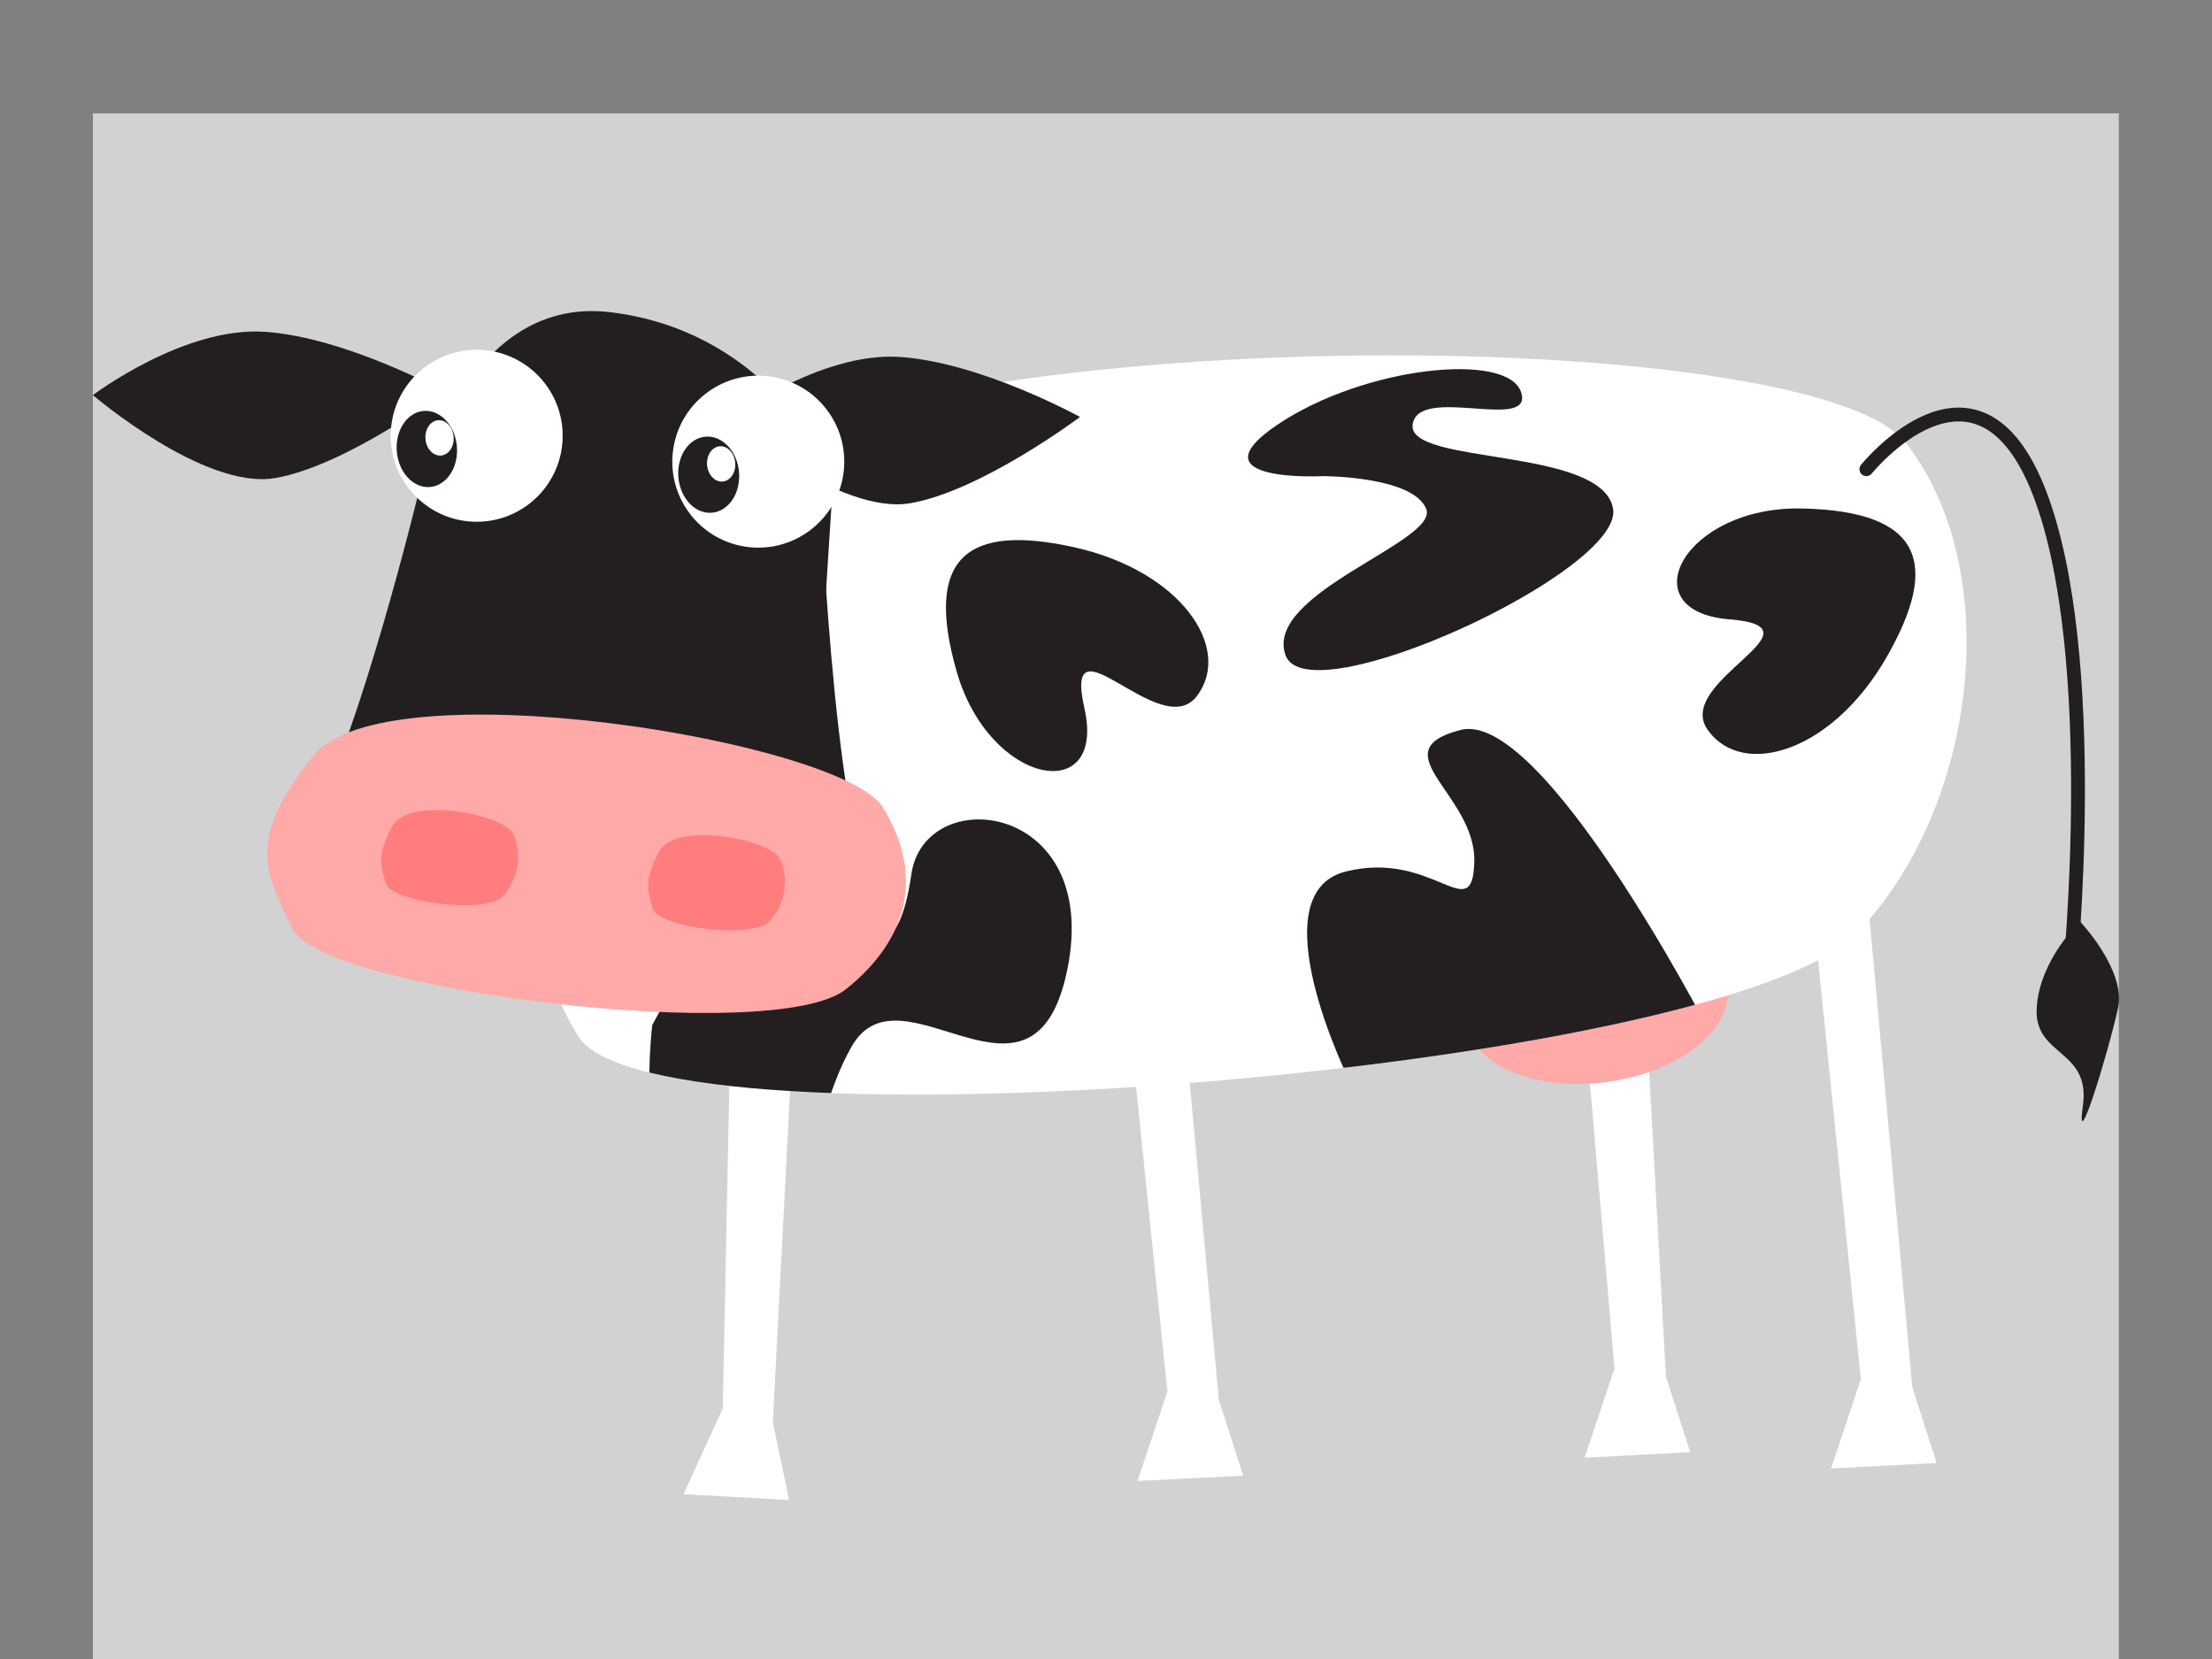
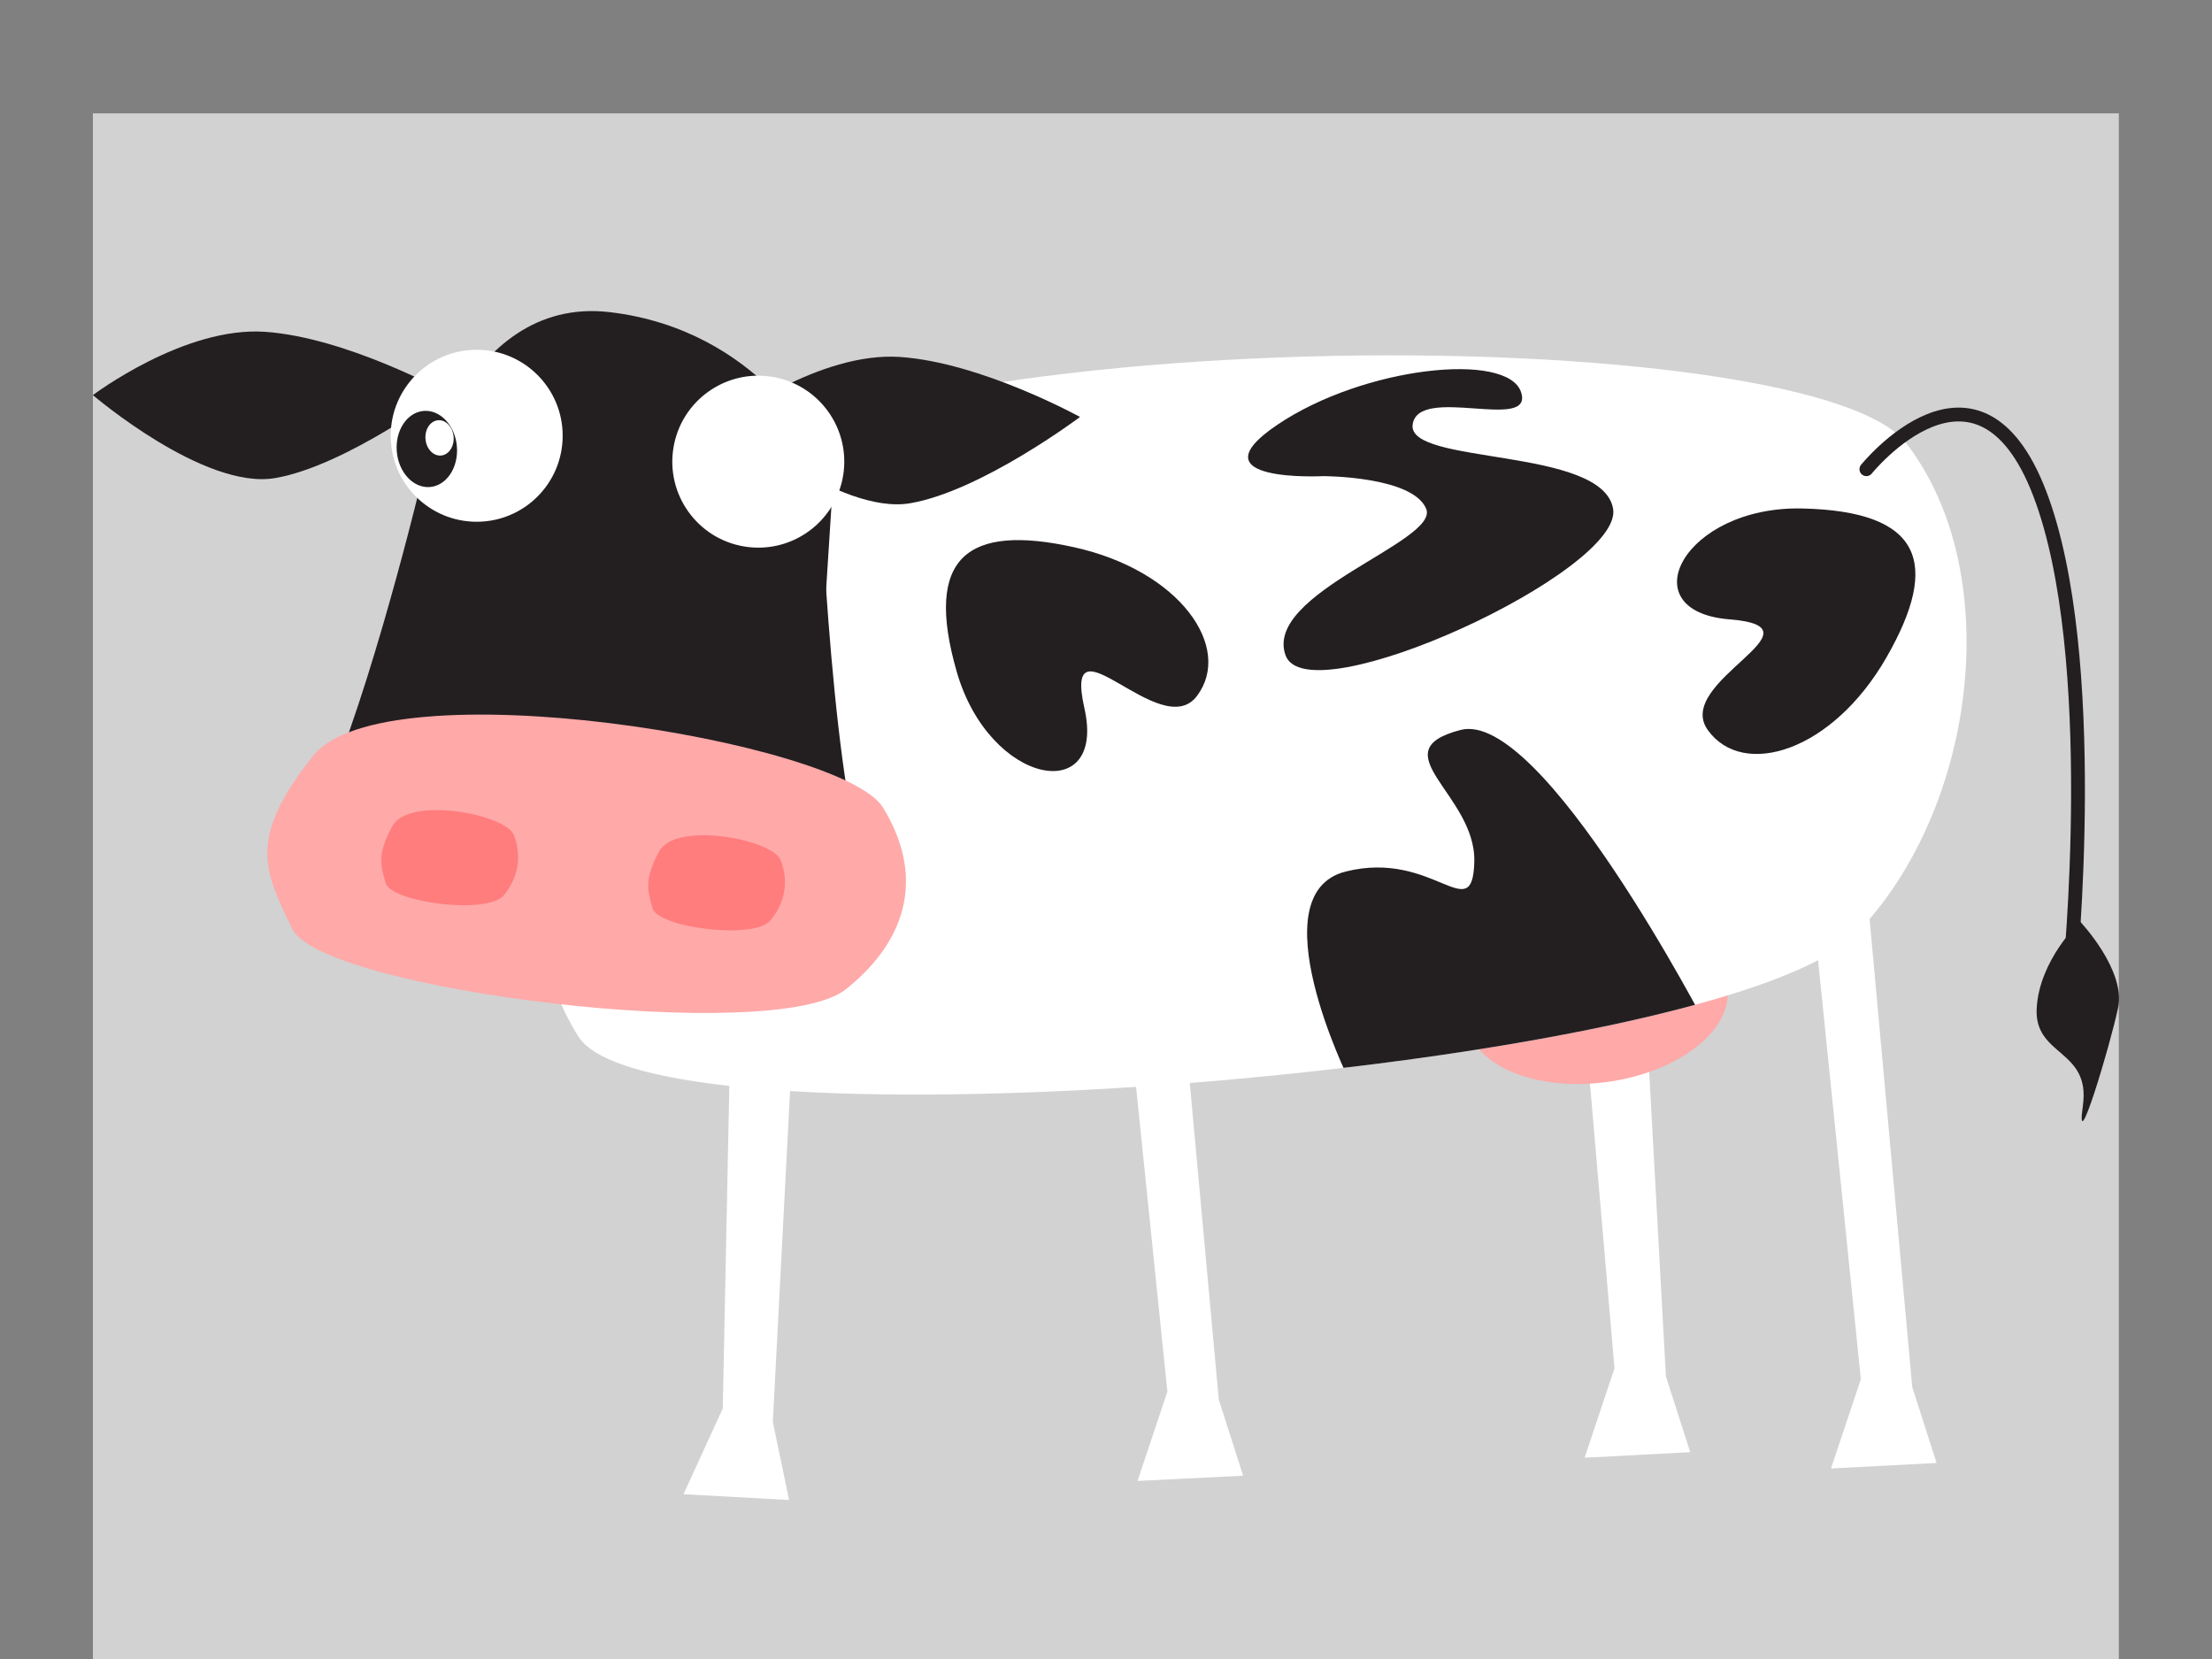
<svg xmlns="http://www.w3.org/2000/svg" xmlns:xlink="http://www.w3.org/1999/xlink" version="1.1" id="Layer_1" x="0px" y="0px" viewBox="0 0 800 600" style="enable-background:new 0 0 800 600;" xml:space="preserve">
  <rect x="0" y="0" width="800" height="600" fill="#808080" stroke="none" />
  <style type="text/css">
	.st0{opacity:0.7;fill:#F6F6F6;enable-background:new    ;}
	.st1{fill:#FFFFFF;}
	.st2{fill:#FFA9A9;}
	.st3{clip-path:url(#SVGID_00000161617515092243007440000004924057410550667703_);}
	.st4{fill:#231F20;}
	.st5{fill:none;stroke:#231F20;stroke-width:5;stroke-linecap:round;stroke-linejoin:round;}
	.st6{fill:#FF7D7D;}
</style>
  <rect x="33.6" y="41" class="st0" width="732.7" height="559" />
  <g>
    <polygon class="st1" points="264.2,371.8 261.4,509.4 247.2,540.4 285.4,542.5 279.5,514.3 287,370.3  " />
    <polygon class="st1" points="572.1,357.8 583.9,494.9 573.1,527.2 611.3,525.2 602.5,497.8 594.6,353.8  " />
    <ellipse transform="matrix(0.991 -0.137 0.137 0.991 -44.435 82.82)" class="st2" cx="577.5" cy="363.2" rx="47.5" ry="27.9" />
    <g>
      <path class="st1" d="M671.5,337.5c-48.4,50.2-434.5,81.3-462.3,37.4s-18.5-117.1,22-185.1c44.9-75.3,422.2-76.4,458.3-29.4    C725.7,207.5,714.6,292.9,671.5,337.5L671.5,337.5z" />
      <g>
        <defs>
          <path id="SVGID_1_" d="M671.5,337.5c-48.4,50.2-434.5,81.3-462.3,37.4s-18.5-117.1,22-185.1c44.9-75.3,422.2-76.4,458.3-29.4      C725.7,207.5,714.6,292.9,671.5,337.5L671.5,337.5z" />
        </defs>
        <clipPath id="SVGID_00000168087572363366916210000003195831076868376453_">
          <use xlink:href="#SVGID_1_" style="overflow:visible;" />
        </clipPath>
        <g style="clip-path:url(#SVGID_00000168087572363366916210000003195831076868376453_);">
          <g>
-             <path class="st4" d="M235.9,370.7c0,0-9.1,72.5,25.7,76.9c34.7,4.4,28.4-37.5,46.4-69.1s66.1,32,78.1-28.3s-51.7-67.4-56.5-34       s-16.8,26.7-26.9,9s-12.8-53.6-12.8-53.6L235.9,370.7L235.9,370.7z" />
            <path class="st4" d="M651.9,183.9c-43.1-1-62.7,37.2-26.4,40.1c36.2,2.9-20.6,22.5-7.8,40.1c12.7,17.6,45,7.8,64.6-26.4       C701.9,203.5,695,184.9,651.9,183.9L651.9,183.9z" />
            <path class="st4" d="M462,153.6c-31.3,21.1,16.6,18.6,16.6,18.6s32.3,0,37.2,11.8c4.9,11.8-58.8,30.4-50.9,52.9       c7.8,22.5,122.4-30.4,118.5-52.9s-74.4-15.7-72.5-30.4s44.1,2.9,39.2-11.8C545.2,127.1,493.3,132.5,462,153.6z" />
            <path class="st4" d="M617.5,371.7c0,0-59.8-115.4-89.3-107.7c-29.5,7.7,5.6,23.4,5,47.6s-14.6-4.4-46.5,3.6       c-32,8,1,74.9,1,74.9L617.5,371.7L617.5,371.7z" />
            <path class="st4" d="M346,242.9c11.9,41.4,54.2,48.7,46.2,13.3c-8-35.5,27.6,12.9,40.7-4.5s-6-45.3-44.5-53.8       S334.1,201.4,346,242.9L346,242.9z" />
          </g>
        </g>
      </g>
    </g>
    <path class="st4" d="M752.3,333.3c0,0-14.7,13.7-15.7,31.3s19.6,14.7,16.7,35.3s9.8-21.5,12.7-35.3   C769,350.9,752.3,333.3,752.3,333.3z" />
    <path class="st5" d="M675,169.7c0,0,40.2-49.9,62.7,8.8c22.5,58.8,10.8,174.3,10.8,174.3" />
    <polygon class="st1" points="655.4,326.4 673,498.8 662.2,531.1 700.4,529.1 691.6,501.7 675,319.6  " />
    <g>
      <polygon class="st4" points="279.8,153.1 275.4,290.6 260.9,321.5 299.1,324 293.5,295.7 302.7,151.8   " />
      <path class="st4" d="M33.6,142.9c0,0,32.9-24.9,62.2-22.9s65.1,21.7,65.1,21.7s-35.7,26.8-61.4,31.2S33.6,142.9,33.6,142.9    L33.6,142.9z" />
      <path class="st4" d="M220.6,112.9c-54-6.4-69.7,67.2-69.7,67.2s-20.4,83.5-37.5,115.5s211.1,52.9,199,17.5    C300.2,277.6,296,163.2,296,163.2S274.6,119.3,220.6,112.9L220.6,112.9z" />
      <path class="st2" d="M305.9,357.8c-26,20.6-189.2,0.3-200.1-21.7c-10.9-22-15.8-33.4,7.4-62.7c25.7-32.5,191.3-5.4,206.1,18.6    S329,339.4,305.9,357.8L305.9,357.8z" />
      <path class="st4" d="M263.3,152c0,0,32.9-24.9,62.2-22.9c29.4,2,65.1,21.7,65.1,21.7s-35.7,26.8-61.4,31.2S263.3,152,263.3,152    L263.3,152z" />
      <path class="st6" d="M278.6,332.9c-5.9,7.1-40.6,2.6-42.6-4.4s-2.9-10.7,2.4-20.6c5.9-11,41.1-4.4,44,3.3    C285.3,318.8,283.9,326.6,278.6,332.9L278.6,332.9z" />
      <path class="st6" d="M182.2,323.8c-5.9,7.1-40.6,2.6-42.7-4.4c-2.1-7.1-2.9-10.7,2.4-20.6c5.9-11,41.1-4.4,44,3.3    C188.8,309.7,187.4,317.5,182.2,323.8L182.2,323.8z" />
      <g>
        <circle class="st1" cx="172.4" cy="157.6" r="31.1" />
        <g>
          <ellipse transform="matrix(0.997 -8.298215e-02 8.298215e-02 0.997 -12.934 13.367)" class="st4" cx="154.3" cy="162.3" rx="10.9" ry="13.8" />
          <ellipse transform="matrix(0.997 -8.298215e-02 8.298215e-02 0.997 -12.59 13.729)" class="st1" cx="158.9" cy="158.3" rx="5.1" ry="6.4" />
        </g>
      </g>
      <g>
        <ellipse transform="matrix(0.16 -0.987 0.987 0.16 65.53 410.981)" class="st1" cx="274.3" cy="167" rx="31.1" ry="31.1" />
        <g>
-           <ellipse transform="matrix(0.997 -8.298290e-02 8.298290e-02 0.997 -13.359 21.854)" class="st4" cx="256.2" cy="171.6" rx="11" ry="13.8" />
-           <ellipse transform="matrix(0.997 -8.298051e-02 8.298051e-02 0.997 -13.015 22.215)" class="st1" cx="260.7" cy="167.7" rx="5.1" ry="6.4" />
-         </g>
+           </g>
      </g>
    </g>
    <polygon class="st1" points="404.5,331 422.2,503.3 411.4,535.6 449.6,533.7 440.8,506.2 424.1,324.1  " />
  </g>
</svg>